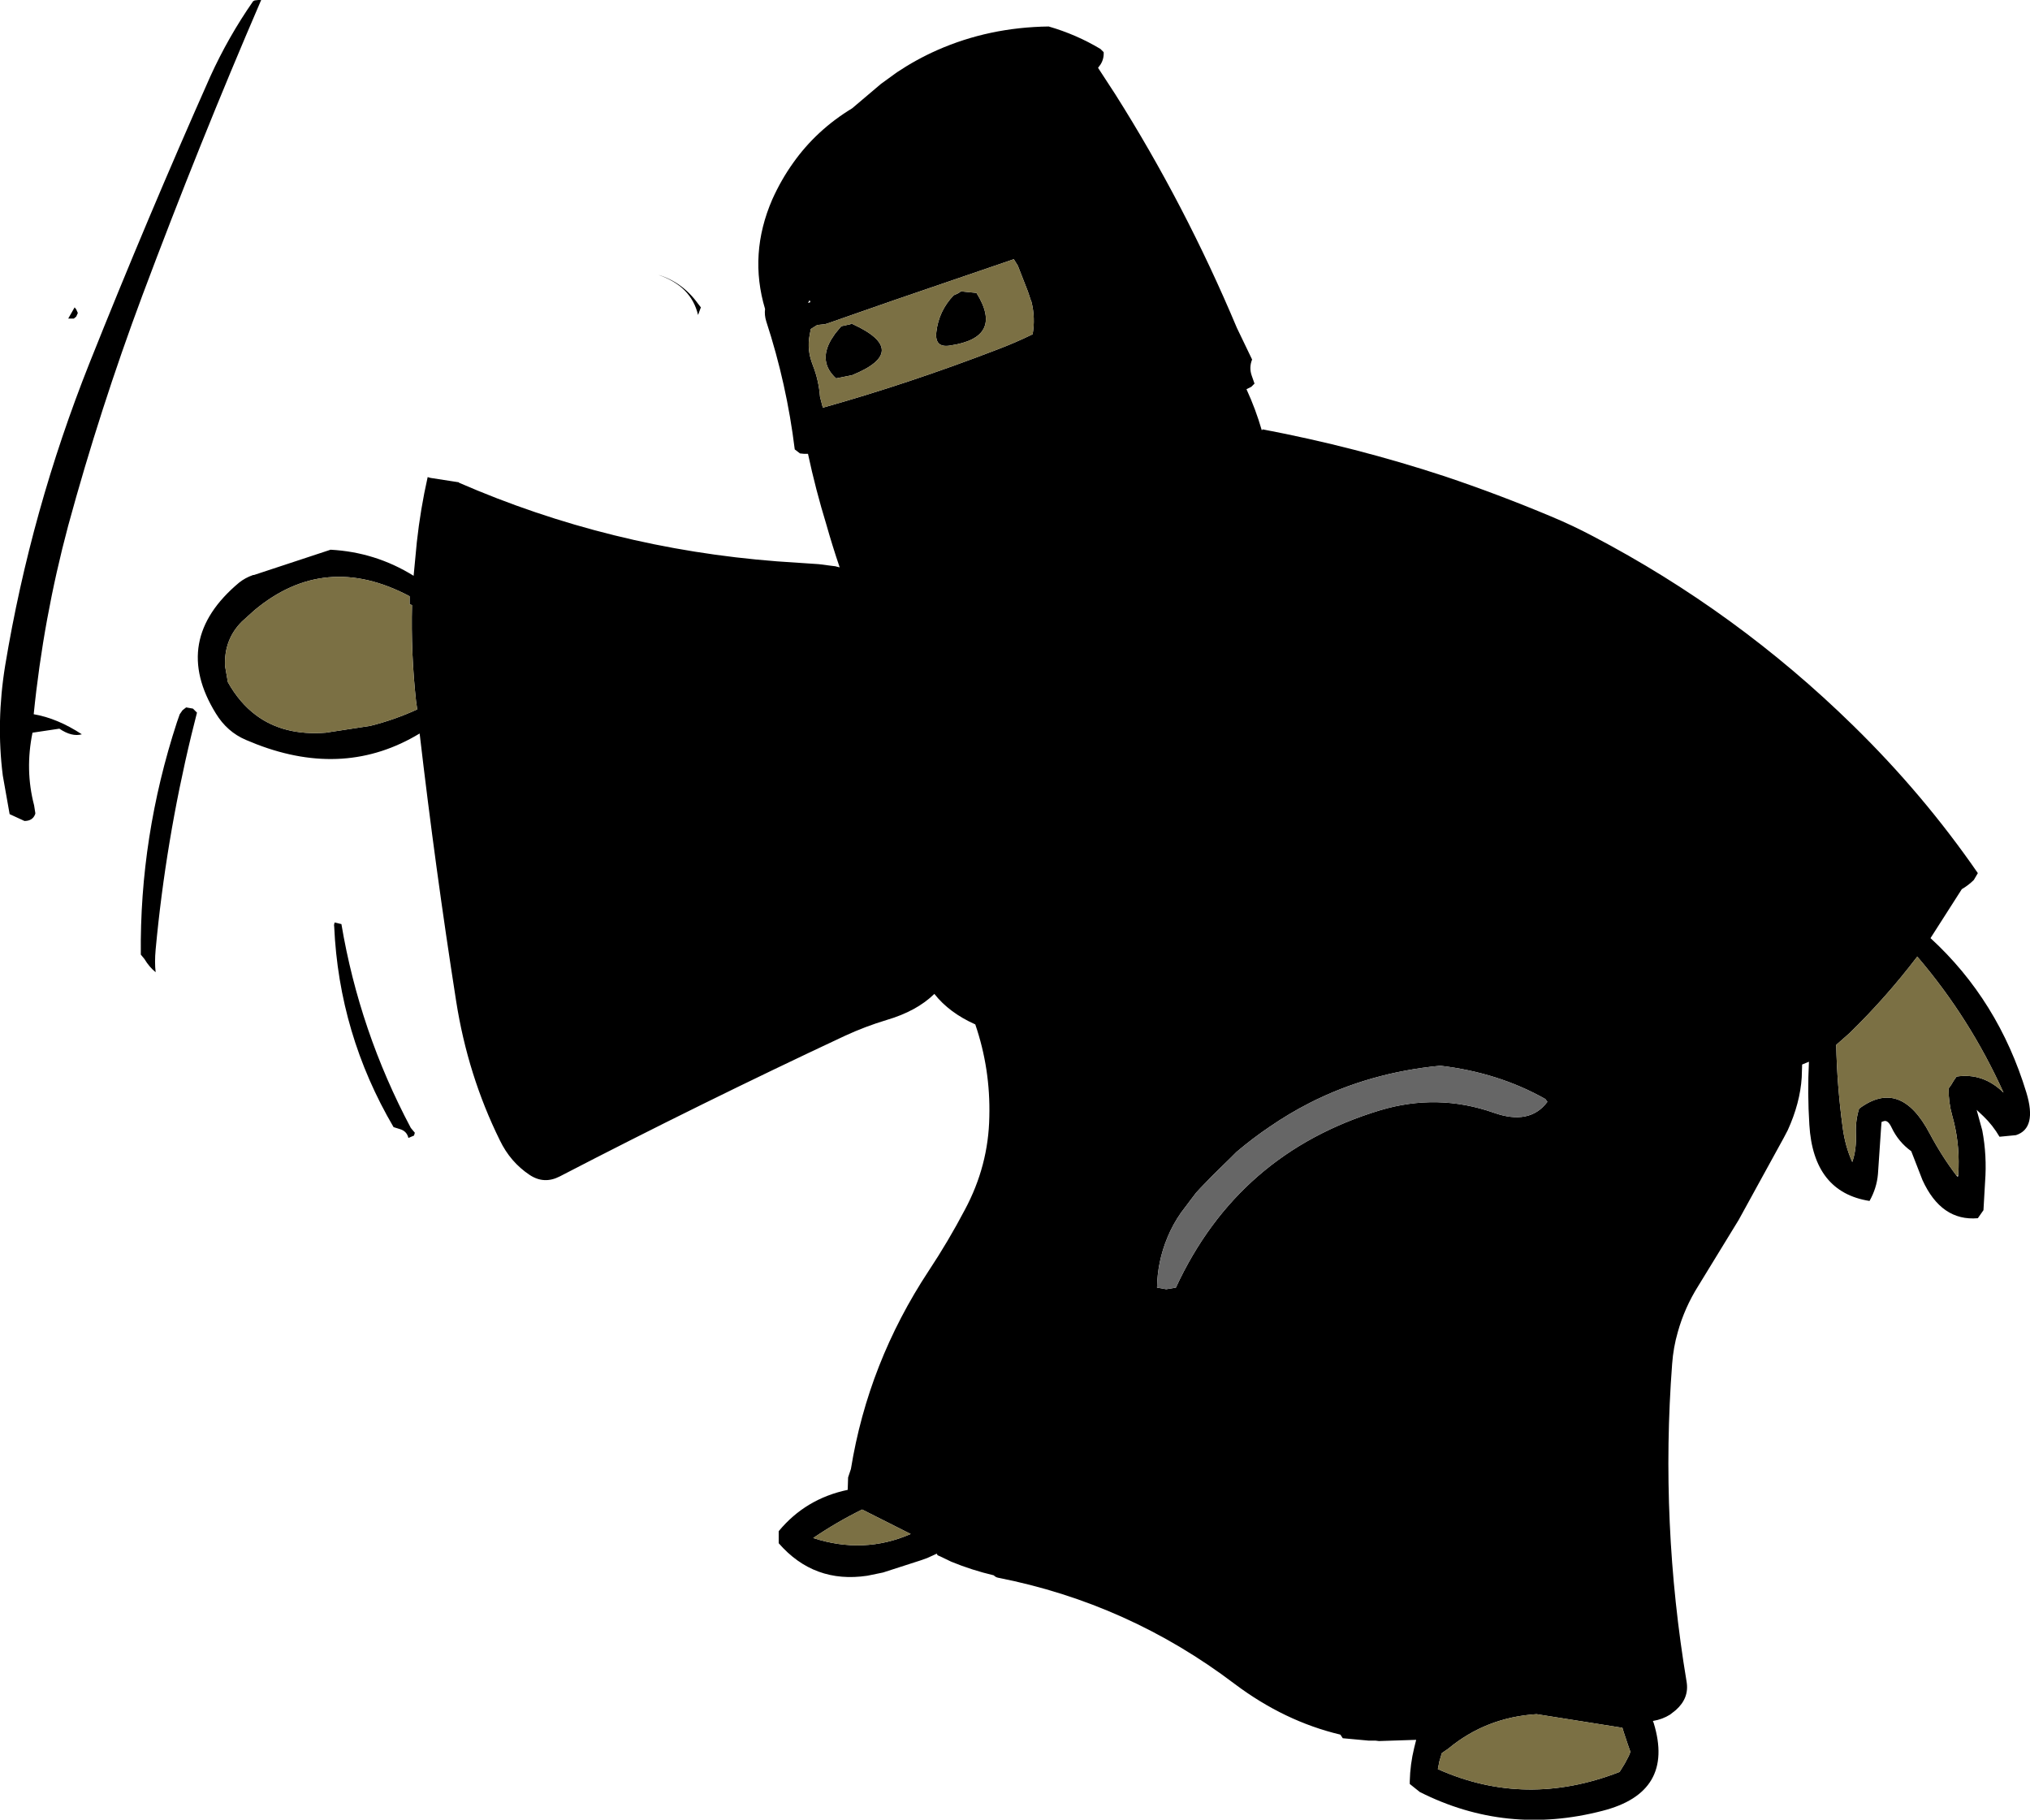
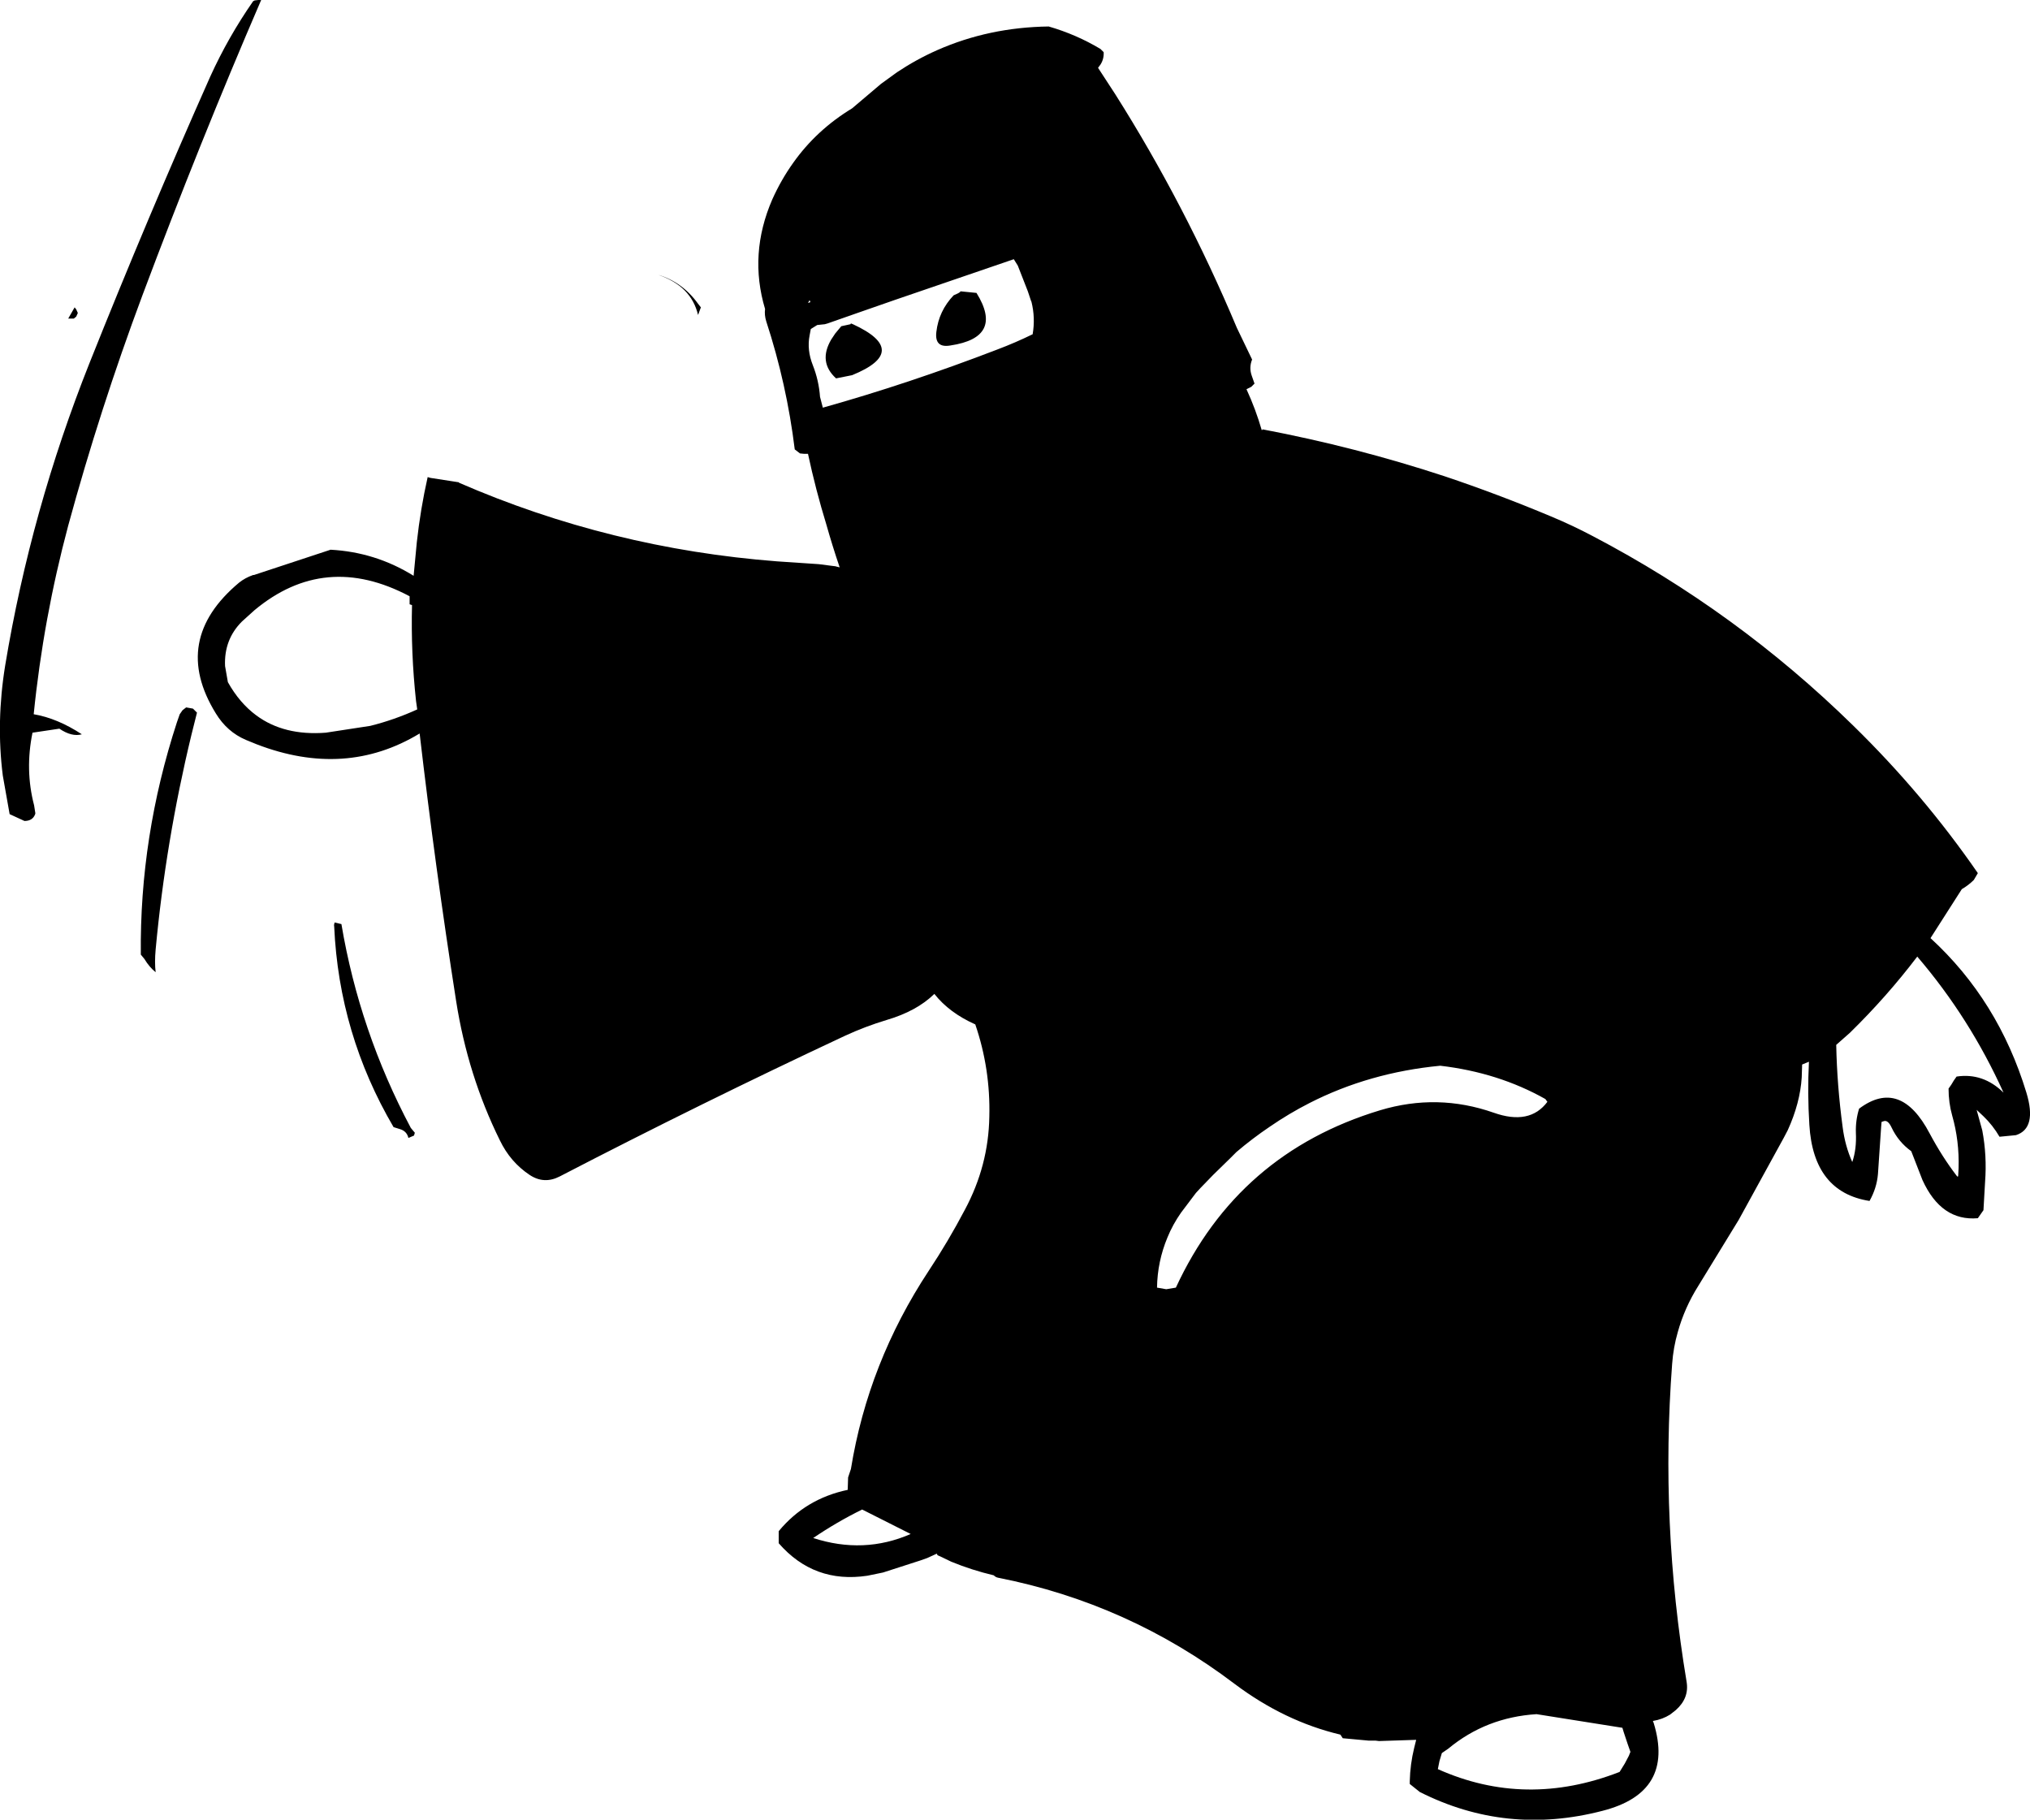
<svg xmlns="http://www.w3.org/2000/svg" height="226.75px" width="253.0px">
  <g transform="matrix(1.0, 0.0, 0.0, 1.0, -150.75, -81.0)">
    <path d="M344.05 145.35 Q346.7 146.45 349.25 147.8 367.2 157.2 381.7 171.4 390.45 179.95 397.25 189.8 L396.75 190.65 Q396.1 191.3 395.25 191.8 L391.35 197.9 Q399.8 205.65 403.3 217.15 404.65 221.6 402.0 222.45 L399.95 222.65 Q399.1 221.2 397.95 220.1 L397.1 219.3 397.8 221.85 Q398.4 225.0 398.15 228.3 L397.95 231.8 397.6 232.3 397.25 232.8 Q392.7 233.2 390.35 228.05 L388.95 224.45 Q387.35 223.3 386.5 221.5 386.05 220.55 385.55 220.7 L385.25 220.8 385.2 221.4 384.8 227.3 Q384.65 229.05 383.75 230.65 376.75 229.55 376.25 221.15 376.0 217.2 376.2 213.3 L375.35 213.65 375.3 215.25 Q375.1 218.45 373.55 221.85 L373.05 222.8 367.45 233.0 362.4 241.25 Q360.7 243.95 359.85 247.0 359.3 248.9 359.15 250.95 357.65 270.75 360.95 290.55 361.3 292.6 359.6 294.1 L358.9 294.65 Q357.95 295.25 356.75 295.45 L356.85 295.7 Q359.5 304.35 350.45 306.65 338.5 309.75 327.7 304.3 L326.45 303.3 326.45 302.95 Q326.5 300.85 327.0 298.8 L327.25 297.8 322.65 297.95 322.6 297.95 322.2 297.9 321.35 297.9 318.1 297.6 317.8 297.15 Q310.85 295.5 304.65 290.85 291.4 280.8 275.15 277.6 274.85 277.55 274.6 277.3 271.85 276.65 269.3 275.6 L267.95 274.95 267.6 274.8 267.5 274.6 266.3 275.15 265.45 275.45 260.8 276.95 258.85 277.35 Q252.2 278.35 247.8 273.3 L247.8 272.3 247.8 271.8 Q251.15 267.75 256.4 266.65 L256.45 265.1 256.8 264.05 Q258.95 250.8 266.5 239.35 268.95 235.65 271.0 231.75 273.95 226.25 274.05 220.15 274.2 214.2 272.3 208.65 269.05 207.2 267.2 204.85 265.0 207.0 261.25 208.1 258.6 208.9 256.1 210.05 238.15 218.45 220.5 227.6 218.55 228.6 216.75 227.4 214.35 225.8 213.05 223.1 209.05 215.0 207.6 205.75 205.0 189.15 203.05 172.4 193.8 178.0 182.75 173.75 L181.4 173.2 Q179.05 172.2 177.65 169.9 172.0 160.75 180.55 153.6 181.3 153.0 182.3 152.65 L182.4 152.65 191.95 149.5 Q197.55 149.8 202.3 152.75 L202.7 148.55 Q203.15 144.45 204.05 140.45 L204.4 140.55 207.95 141.1 207.95 141.15 Q226.8 149.35 247.6 150.95 L252.8 151.3 254.35 151.5 254.75 151.55 254.8 151.55 255.4 151.7 Q254.5 149.05 253.75 146.4 252.4 142.0 251.45 137.55 L250.95 137.55 250.45 137.5 249.8 137.0 Q248.8 128.85 246.25 121.05 246.0 120.25 246.1 119.5 244.05 112.65 247.0 105.85 248.1 103.4 249.6 101.3 252.5 97.2 256.95 94.5 L260.55 91.45 262.55 90.0 Q264.95 88.4 267.55 87.25 274.0 84.4 281.45 84.3 284.9 85.3 287.9 87.1 L288.3 87.5 Q288.35 88.35 287.9 89.05 L287.6 89.45 289.75 92.75 Q298.45 106.5 304.9 121.85 L306.8 125.8 Q306.4 126.8 306.75 127.8 L307.1 128.8 306.7 129.2 306.1 129.5 Q307.25 132.0 308.0 134.6 L308.1 134.55 308.1 134.5 Q319.7 136.7 330.8 140.35 337.5 142.6 344.05 145.35 M394.8 227.5 L394.85 226.55 Q394.95 223.15 394.05 220.0 393.6 218.4 393.6 216.65 L393.95 216.15 394.25 215.65 394.6 215.15 Q397.9 214.65 400.45 217.15 396.25 207.85 389.7 200.2 385.9 205.2 381.3 209.7 L379.6 211.2 Q379.7 216.25 380.4 221.45 380.7 223.8 381.6 225.8 382.15 224.2 382.05 222.15 382.0 220.6 382.45 219.15 387.6 215.3 391.25 222.25 392.8 225.15 394.6 227.5 L394.75 227.65 394.8 227.5 M336.9 219.65 Q341.4 221.25 343.6 218.3 L343.35 217.95 Q337.5 214.65 330.25 213.8 321.4 214.65 313.95 218.45 311.4 219.75 309.0 221.4 306.85 222.85 304.85 224.55 L304.05 225.35 301.95 227.4 300.4 229.0 299.8 229.65 297.95 232.1 Q296.9 233.6 296.25 235.2 295.0 238.2 294.95 241.45 L296.1 241.65 297.3 241.45 Q305.05 224.7 322.75 219.35 329.9 217.2 336.9 219.65 M352.95 296.3 L342.25 294.6 Q335.95 295.0 331.25 298.9 L330.45 299.45 330.15 300.45 329.95 301.45 Q340.9 306.35 352.6 301.8 L353.25 300.75 353.75 299.8 353.95 299.3 353.6 298.3 353.1 296.8 352.95 296.3 M182.3 81.15 L182.5 81.05 182.95 81.0 183.3 81.0 Q175.6 98.85 168.5 117.8 163.2 132.0 159.25 146.5 156.15 158.1 154.95 170.0 157.9 170.5 160.95 172.5 159.7 172.85 158.15 171.8 L154.8 172.3 Q153.85 176.95 155.0 181.35 L155.15 182.3 155.15 182.4 Q154.85 183.3 153.8 183.3 L151.95 182.45 151.1 177.65 Q150.25 170.95 151.4 163.9 154.6 144.6 161.9 126.25 169.1 108.2 176.95 90.55 179.2 85.6 182.3 81.15 M237.75 120.25 Q236.9 116.65 232.8 115.25 235.8 116.15 237.75 118.85 L238.1 119.3 237.75 120.25 M201.8 155.3 Q191.25 149.7 182.45 157.05 L180.9 158.45 Q178.65 160.7 178.8 164.0 L179.15 166.0 Q180.6 168.6 182.7 170.15 186.15 172.7 191.35 172.3 L196.9 171.45 Q199.9 170.7 202.75 169.4 L202.6 168.35 Q201.95 162.35 202.1 156.4 L201.8 156.3 201.8 155.8 201.8 155.3 M173.95 169.15 L174.8 169.3 175.1 169.6 175.3 169.8 174.6 172.6 Q171.4 185.85 170.15 199.3 170.0 200.95 170.15 202.15 169.35 201.5 168.75 200.5 L168.3 199.95 Q168.15 185.25 172.8 171.0 L173.15 170.0 173.5 169.5 173.95 169.15 M193.3 196.15 Q195.55 209.5 201.95 221.55 L202.45 222.15 202.35 222.5 201.65 222.8 Q201.45 221.95 200.6 221.7 L199.8 221.45 Q193.0 209.85 192.4 196.45 192.35 196.25 192.45 195.95 L193.3 196.15 M270.45 117.3 L272.45 117.5 Q275.9 123.05 269.2 124.05 267.2 124.4 267.45 122.35 267.75 119.75 269.6 117.8 L270.15 117.55 270.4 117.4 270.45 117.3 M277.1 113.3 L262.35 118.35 257.9 119.9 253.9 121.3 253.55 121.4 252.6 121.5 251.8 122.0 251.65 122.8 Q251.3 124.6 252.05 126.5 252.8 128.4 252.95 130.45 L253.3 131.8 Q264.0 128.8 275.05 124.55 277.3 123.7 279.45 122.65 279.8 120.6 279.3 118.6 L279.25 118.5 279.1 118.05 278.85 117.3 277.6 114.1 277.1 113.3 M251.75 118.65 L251.65 118.4 251.45 118.75 251.75 118.65 M255.6 121.65 L256.75 121.4 256.8 121.3 257.05 121.4 Q264.3 124.75 256.95 127.75 L254.95 128.15 Q252.7 126.1 254.35 123.3 L254.85 122.55 255.6 121.65 M159.25 120.7 L160.05 119.3 160.25 119.55 160.45 120.0 160.25 120.45 159.95 120.7 159.25 120.7 M264.25 272.15 L258.2 269.1 Q255.05 270.65 252.1 272.65 258.4 274.7 264.25 272.15" fill="#000000" fill-rule="evenodd" stroke="none" />
-     <path d="M336.9 219.65 Q329.9 217.2 322.75 219.35 305.05 224.7 297.3 241.45 L296.1 241.65 294.95 241.45 Q295.0 238.2 296.25 235.2 296.9 233.6 297.95 232.1 L299.8 229.65 300.4 229.0 301.95 227.4 304.05 225.35 304.85 224.55 Q306.85 222.85 309.0 221.4 311.4 219.75 313.95 218.45 321.4 214.65 330.25 213.8 337.5 214.65 343.35 217.95 L343.6 218.3 Q341.4 221.25 336.9 219.65" fill="#666666" fill-rule="evenodd" stroke="none" />
-     <path d="M394.6 227.5 Q392.8 225.15 391.25 222.25 387.6 215.3 382.45 219.15 382.0 220.6 382.05 222.15 382.15 224.2 381.6 225.8 380.7 223.8 380.4 221.45 379.7 216.25 379.6 211.2 L381.3 209.7 Q385.9 205.2 389.7 200.2 396.25 207.85 400.45 217.15 397.9 214.65 394.6 215.15 L394.25 215.65 393.95 216.15 393.6 216.65 Q393.6 218.4 394.05 220.0 394.95 223.15 394.85 226.55 L394.8 227.5 394.6 227.5 M352.95 296.3 L353.1 296.8 353.6 298.3 353.95 299.3 353.75 299.8 353.25 300.75 352.6 301.8 Q340.9 306.35 329.95 301.45 L330.15 300.45 330.45 299.45 331.25 298.9 Q335.95 295.0 342.25 294.6 L352.95 296.3 M201.8 155.3 L201.8 155.8 201.8 156.3 202.1 156.4 Q201.95 162.35 202.6 168.35 L202.75 169.4 Q199.9 170.7 196.9 171.45 L191.35 172.3 Q186.15 172.7 182.7 170.15 180.6 168.6 179.15 166.0 L178.8 164.0 Q178.65 160.7 180.9 158.45 L182.45 157.05 Q191.25 149.7 201.8 155.3 M277.1 113.3 L277.6 114.1 278.85 117.3 279.1 118.05 279.25 118.5 279.3 118.6 Q279.8 120.6 279.45 122.65 277.3 123.7 275.05 124.55 264.0 128.8 253.3 131.8 L252.95 130.45 Q252.8 128.4 252.05 126.5 251.3 124.6 251.65 122.8 L251.8 122.0 252.6 121.5 253.55 121.4 253.9 121.3 257.9 119.9 262.35 118.35 277.1 113.3 M270.45 117.3 L270.4 117.4 270.15 117.55 269.6 117.8 Q267.75 119.75 267.45 122.35 267.2 124.4 269.2 124.05 275.9 123.05 272.45 117.5 L270.45 117.3 M255.6 121.65 L254.85 122.55 254.35 123.3 Q252.7 126.1 254.95 128.15 L256.95 127.75 Q264.3 124.75 257.05 121.4 L256.8 121.3 256.75 121.4 255.6 121.65 M264.25 272.15 Q258.4 274.7 252.1 272.65 255.05 270.65 258.2 269.1 L264.25 272.15" fill="#7b7044" fill-rule="evenodd" stroke="none" />
  </g>
</svg>